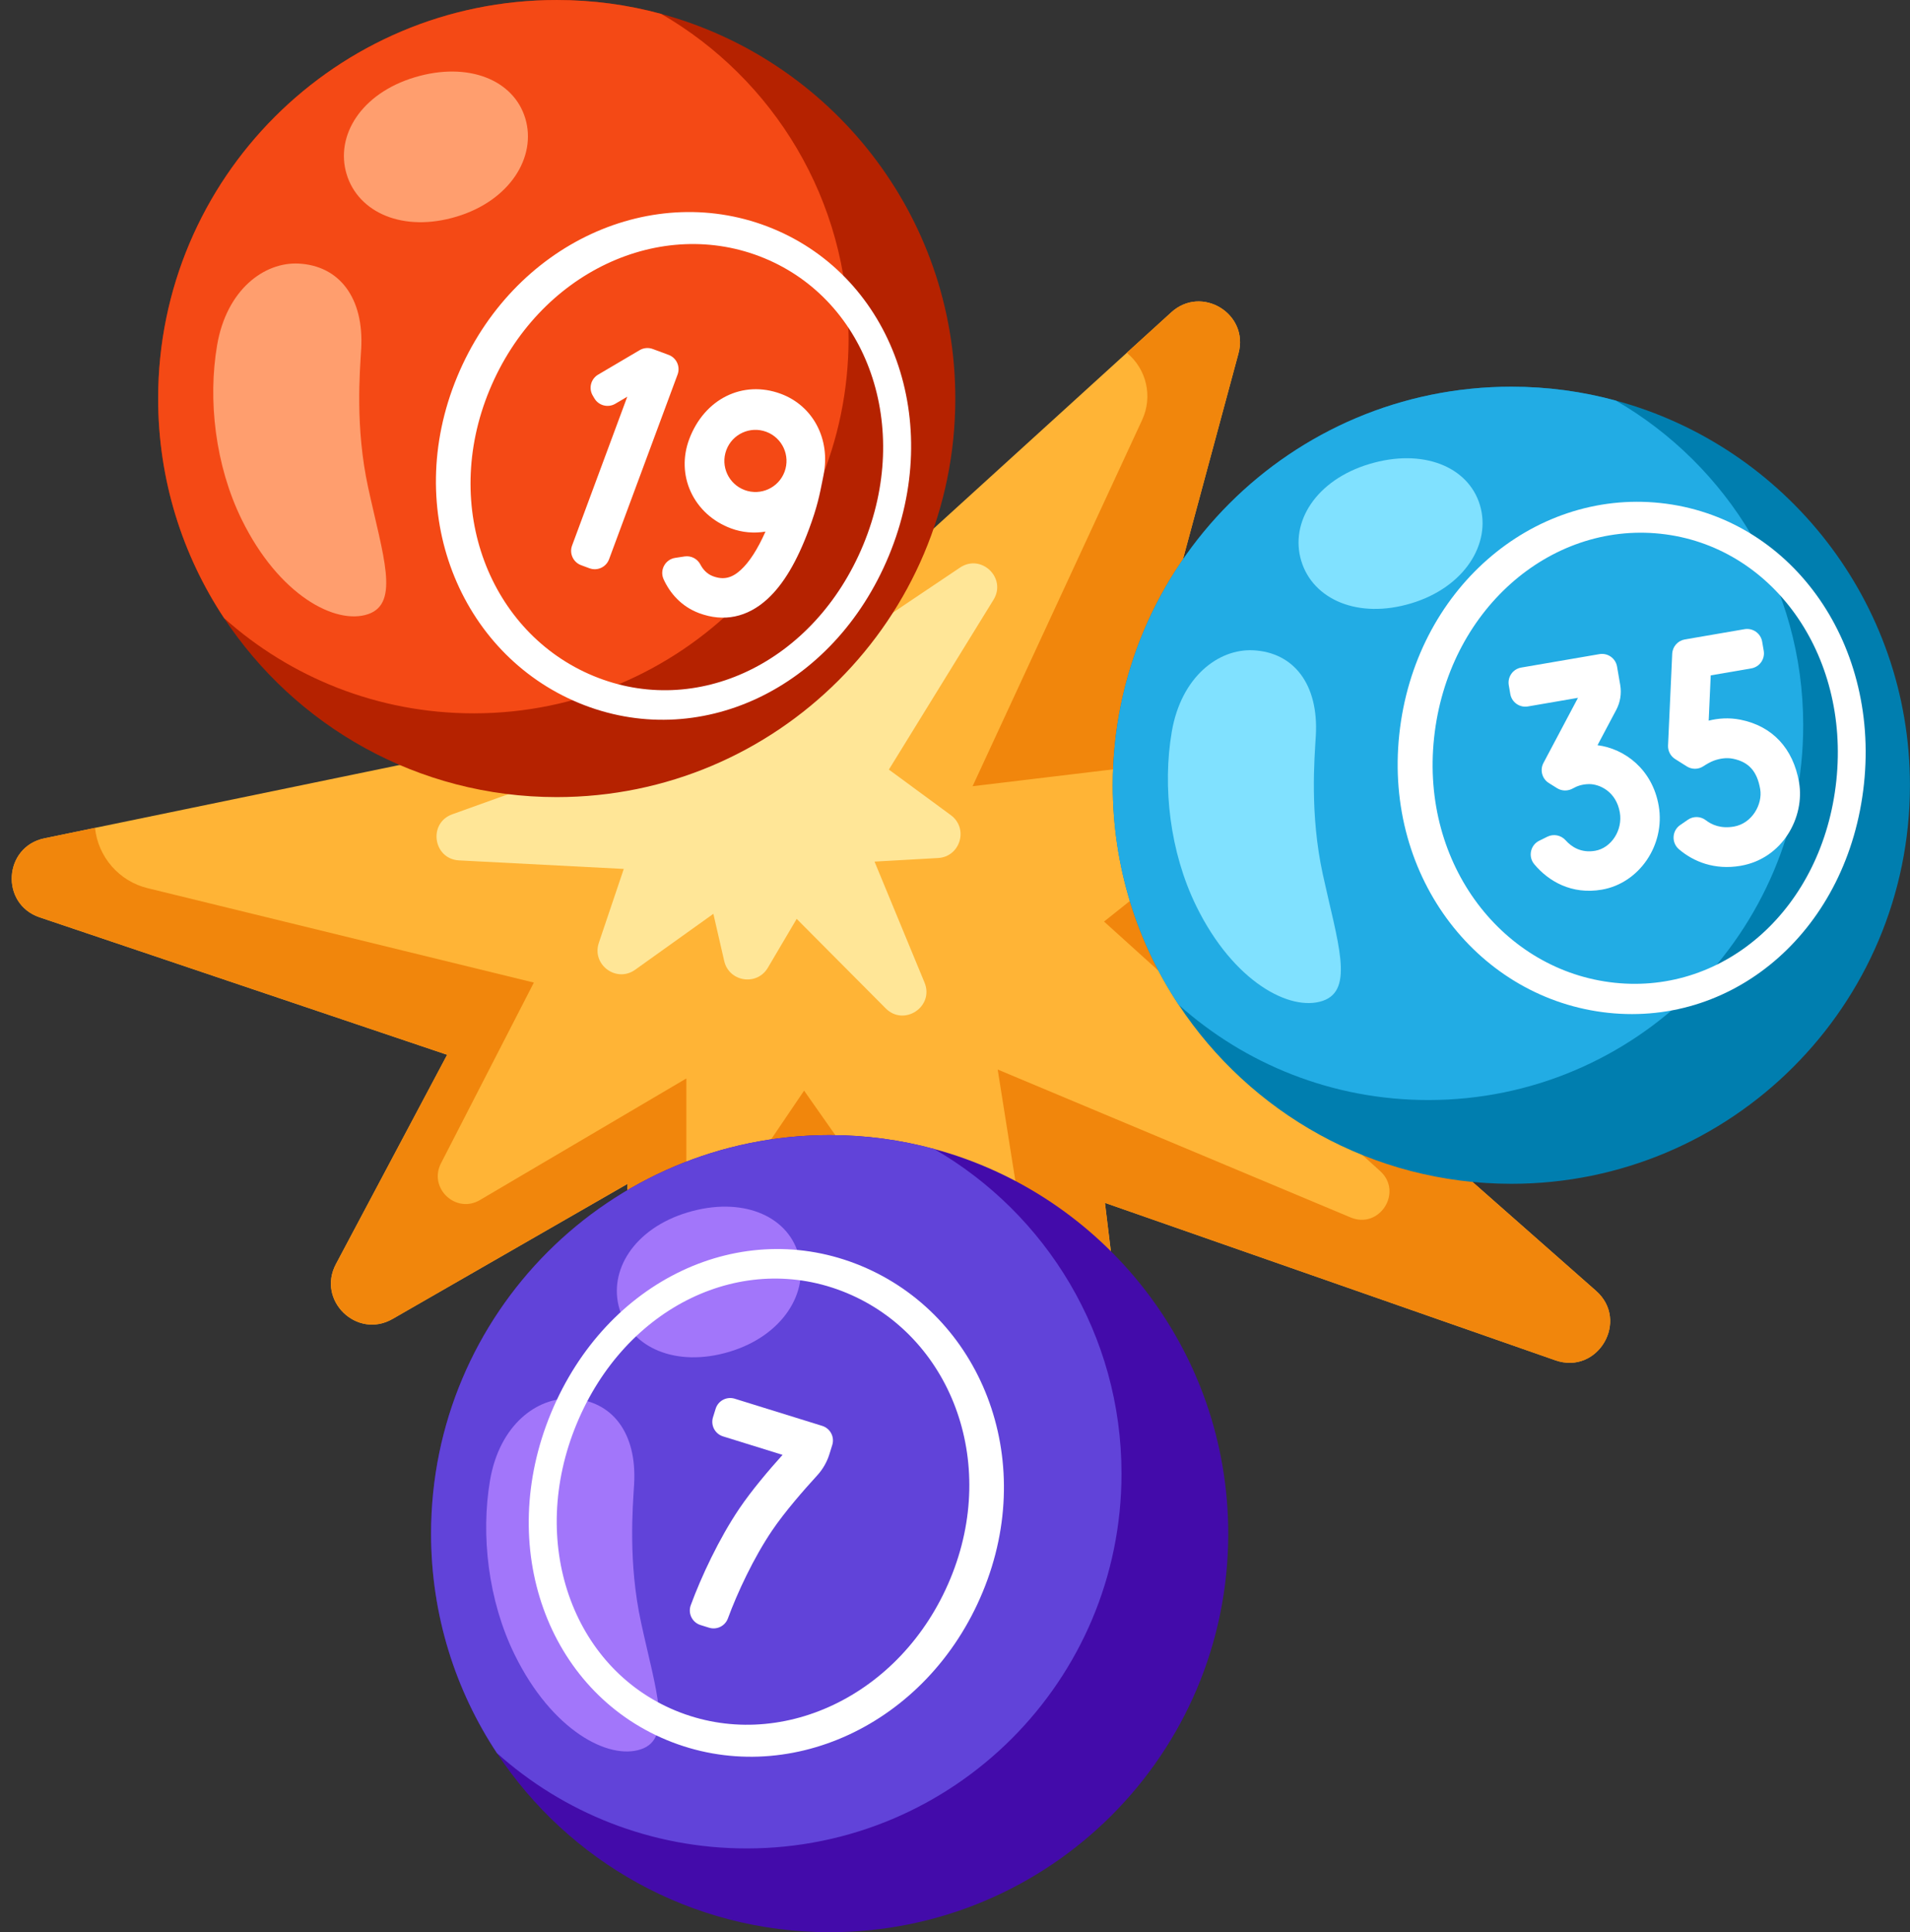
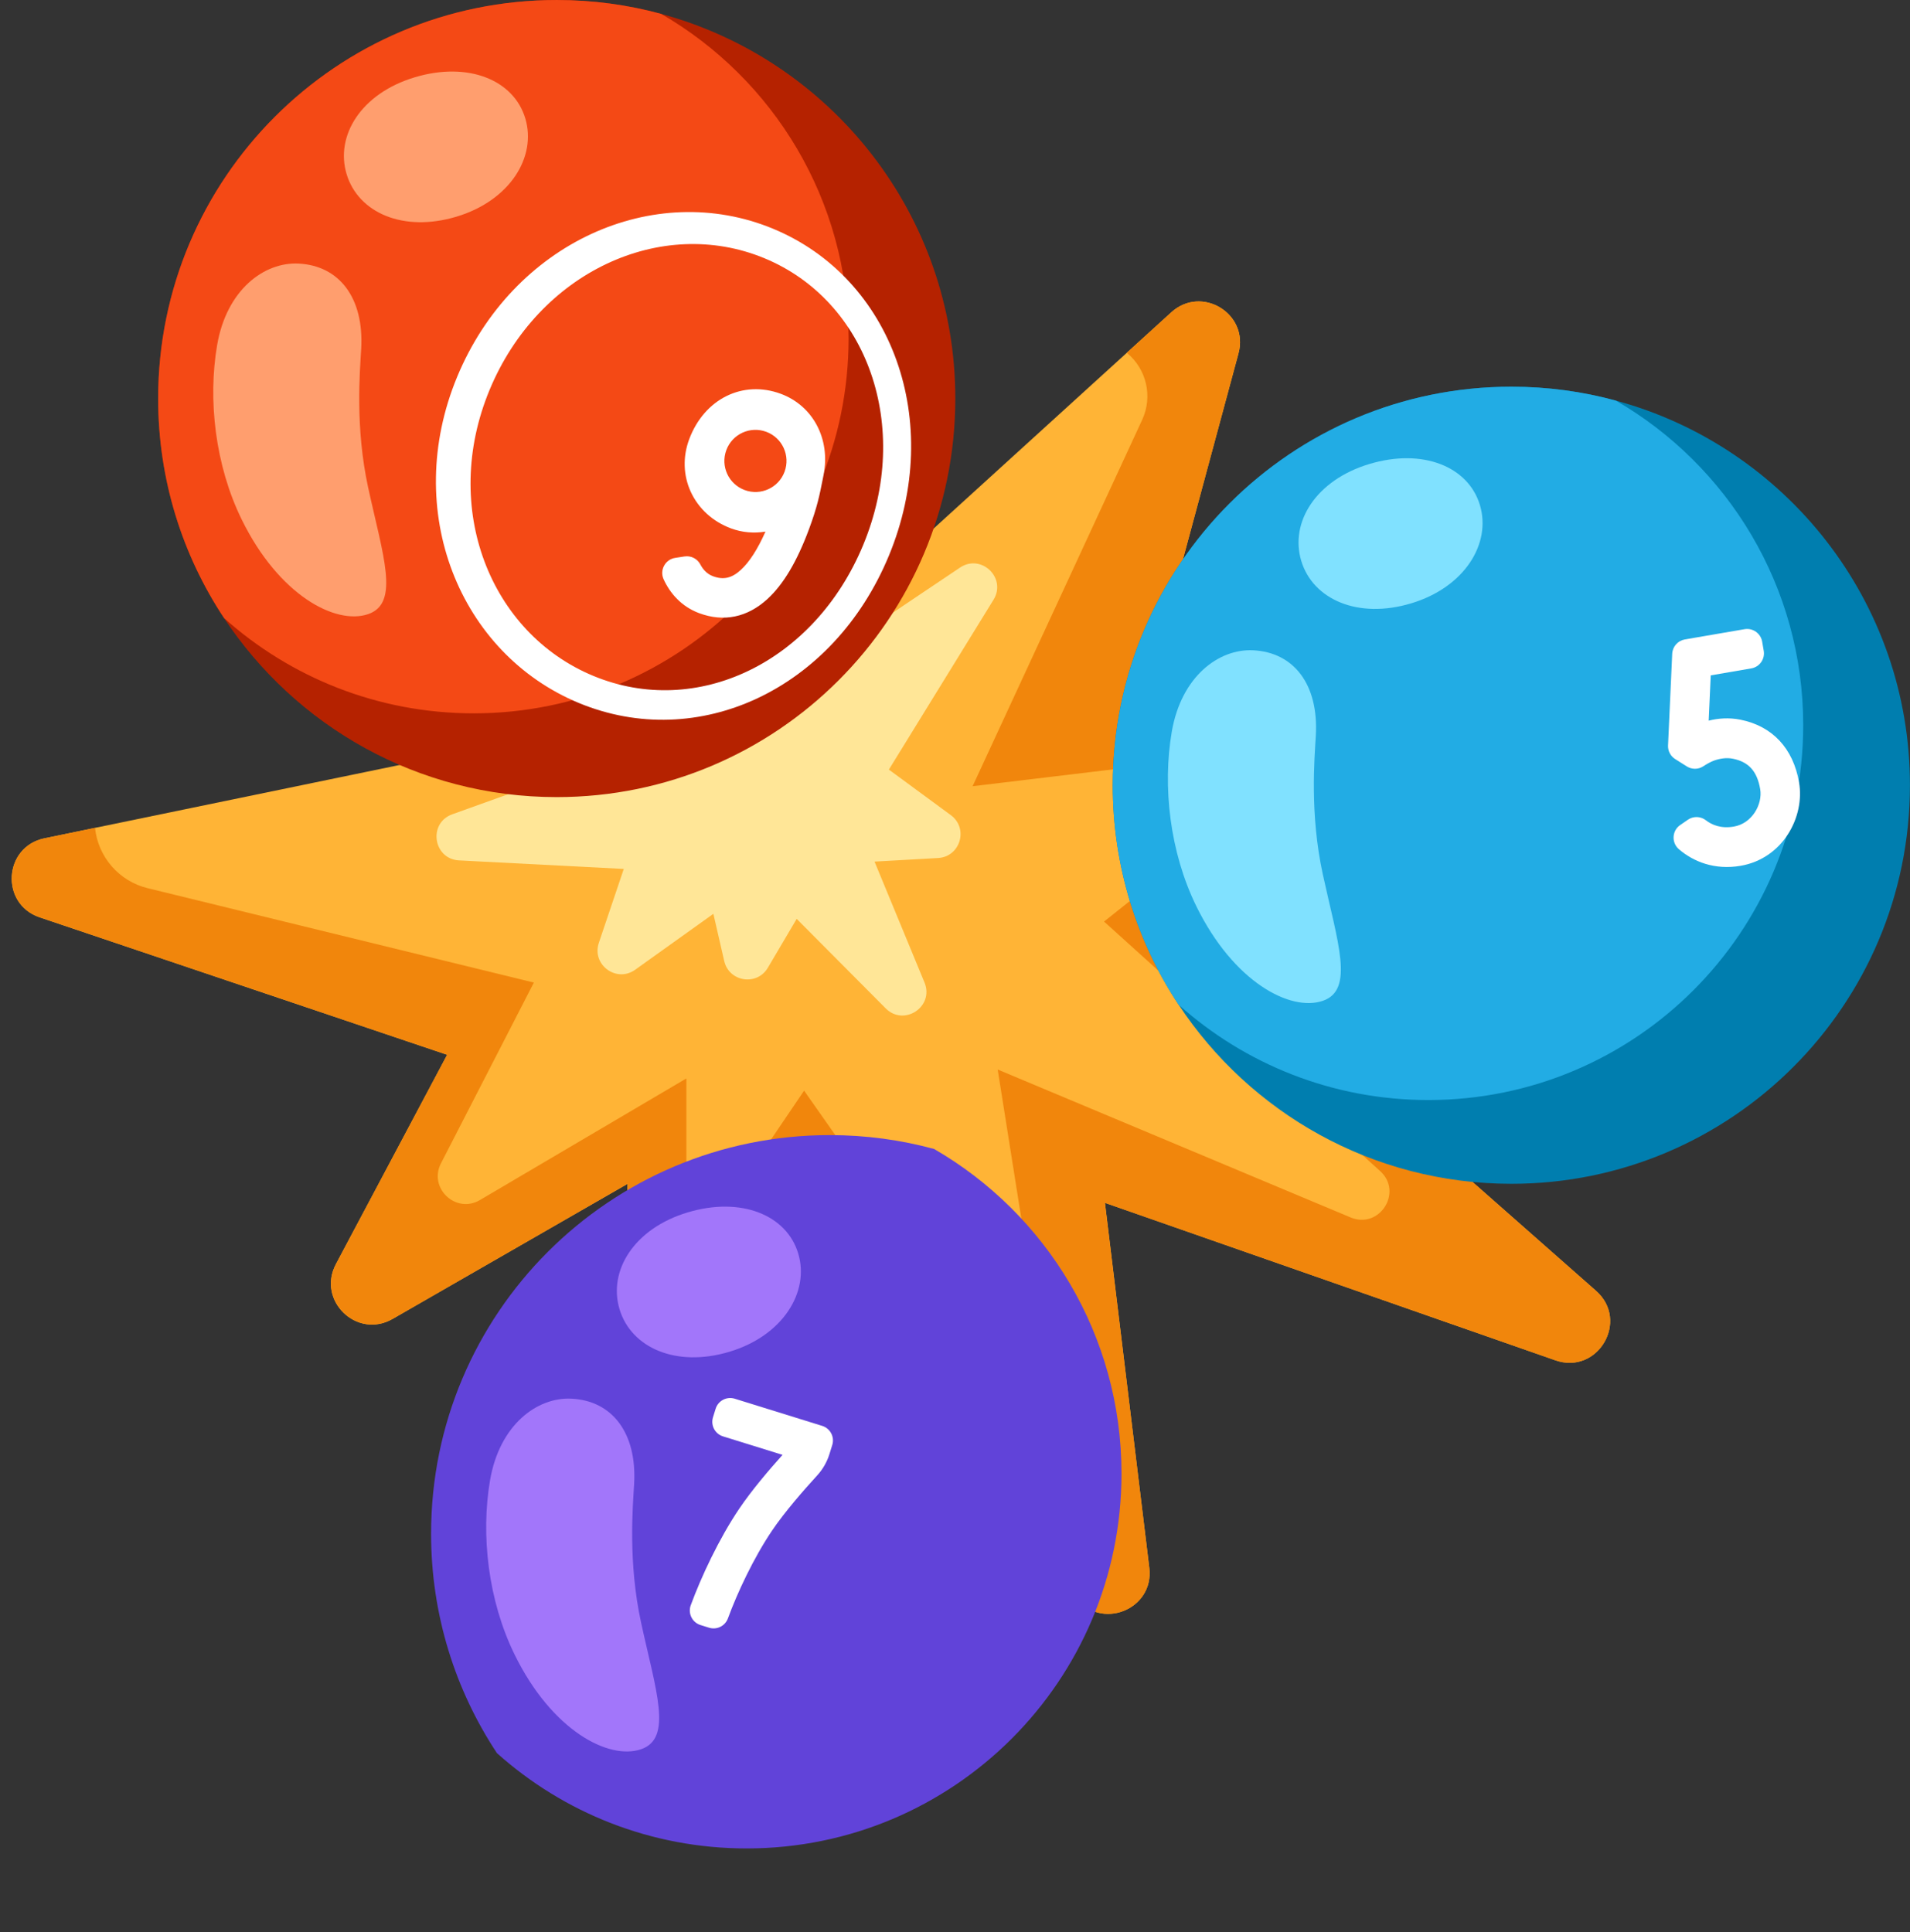
<svg xmlns="http://www.w3.org/2000/svg" height="971.5" preserveAspectRatio="xMidYMid meet" version="1.0" viewBox="-5.9 0.0 960.3 971.5" width="960.3" zoomAndPan="magnify">
  <rect x="-5.9" y="0.0" width="960.3" height="971.5" fill="#333333" stroke="none" />
  <defs>
    <clipPath id="a">
      <path d="M 553 194 L 954.371 194 L 954.371 596 L 553 596 Z M 553 194" />
    </clipPath>
    <clipPath id="b">
-       <path d="M 210 570 L 612 570 L 612 971.539 L 210 971.539 Z M 210 570" />
-     </clipPath>
+       </clipPath>
  </defs>
  <g>
    <g>
      <path d="M 776.09 683.984 L 549.637 604.816 L 571.941 788.309 C 574.504 809.422 547.289 820.141 534.785 802.926 L 404.586 623.711 L 342.977 722.203 C 331.754 740.16 304.016 731.57 304.883 710.422 L 309.645 595.234 L 191.484 663.176 C 173.527 673.48 153.281 653.902 162.988 635.621 L 218.914 530.359 L 14.023 461.246 C -5.902 454.516 -4.148 425.77 16.457 421.512 L 41.867 416.258 L 237.355 375.906 L 178.309 258.215 C 168.906 239.484 190.203 220.301 207.852 231.598 L 315.367 300.461 L 341.027 128.52 C 344.188 107.336 373.547 104.41 380.816 124.551 L 439.629 287.484 L 560.625 177.387 L 583.004 157.031 C 598.234 143.172 622.16 157.754 616.785 177.656 L 565.406 368.148 L 686.801 357.176 C 706.832 355.371 717.336 380.348 702.051 393.395 L 602.746 478.211 L 796.535 649.047 C 813.52 664.027 797.477 691.453 776.09 683.984" fill="#ffb436" />
    </g>
    <g>
      <path d="M 776.09 683.984 L 549.637 604.816 L 571.941 788.309 C 574.504 809.422 547.289 820.141 534.785 802.926 L 404.586 623.711 L 342.977 722.203 C 331.754 740.16 304.016 731.57 304.883 710.422 L 309.645 595.234 L 191.484 663.176 C 173.527 673.48 153.281 653.902 162.988 635.621 L 218.914 530.359 L 14.023 461.246 C -5.902 454.516 -4.148 425.77 16.457 421.512 L 41.867 416.258 C 43.383 430.855 53.922 443.074 68.34 446.594 L 262.512 494.055 L 215.828 584.895 C 209.383 597.402 223.316 610.539 235.426 603.391 L 339.188 542.254 L 339.188 590.074 C 339.188 603.898 357.07 609.383 364.828 597.926 L 398.379 548.391 L 491.477 680.988 C 500.012 693.168 519.141 685.41 516.812 670.719 L 495.715 537.777 L 673.141 612.145 C 687.703 618.242 699.688 599.367 687.973 588.793 L 549.184 463.375 L 622.848 404.727 C 633.91 395.922 626.477 378.129 612.434 379.805 L 483.102 395.324 L 568.367 211.078 C 573.762 199.402 570.586 185.562 560.625 177.387 L 583.004 157.031 C 598.234 143.172 622.16 157.754 616.785 177.656 L 565.406 368.148 L 686.801 357.176 C 706.832 355.371 717.336 380.348 702.051 393.395 L 602.746 478.211 L 796.535 649.047 C 813.52 664.027 797.477 691.453 776.09 683.984" fill="#f1860c" />
    </g>
    <g>
      <path d="M 476.781 285.383 L 417.215 325.391 L 379.512 209.289 C 375.664 197.445 358.531 198.648 356.383 210.914 L 334.238 337.188 L 255.66 297.734 C 244.988 292.379 233.926 304.266 240.035 314.527 L 283.336 387.219 L 221.488 409.445 C 209.211 413.859 211.883 431.945 224.914 432.621 L 307.719 436.91 L 295.184 474.066 C 291.477 485.055 304.02 494.348 313.453 487.602 L 352.766 459.484 L 358.219 483.211 C 360.637 493.734 374.672 495.906 380.152 486.602 L 394.648 462.023 L 439.406 507.027 C 448.637 516.305 463.918 506.133 458.922 494.039 L 433.793 433.23 L 465.746 431.426 C 476.93 430.793 481.176 416.504 472.152 409.867 L 441.004 386.965 L 493.613 301.57 C 500.352 290.633 487.445 278.223 476.781 285.383" fill="#ffe697" />
    </g>
    <g clip-path="url(#a)">
      <path d="M 954.371 394.836 C 954.371 505.523 864.641 595.234 753.977 595.234 C 684.07 595.234 622.547 559.457 586.707 505.211 C 565.754 473.562 553.578 435.617 553.578 394.836 C 553.578 284.172 643.289 194.441 753.977 194.441 C 772.156 194.441 789.773 196.859 806.516 201.426 C 891.699 224.484 954.371 302.352 954.371 394.836" fill="#007eaf" />
    </g>
    <g>
      <path d="M 900.707 364.648 C 900.707 468.746 816.332 553.117 712.234 553.117 C 664.016 553.117 620.023 535.023 586.707 505.211 C 565.754 473.562 553.578 435.617 553.578 394.836 C 553.578 284.172 643.289 194.441 753.977 194.441 C 772.156 194.441 789.773 196.859 806.516 201.426 C 862.824 234.012 900.707 294.891 900.707 364.648" fill="#22ace4" />
    </g>
    <g>
-       <path d="M 697.621 369.309 C 705.332 296.719 764.379 246.07 828.895 252.922 C 893.414 259.777 938.973 321.539 931.262 394.129 C 923.551 466.715 867.223 516.117 802.703 509.266 C 738.184 502.41 689.91 441.895 697.621 369.309 Z M 805.867 494.145 C 861.715 500.078 910.562 456.488 917.355 392.559 C 924.145 328.629 884.797 274.316 828.949 268.383 C 773.102 262.449 721.898 307.145 715.109 371.074 C 708.316 435.004 750.02 488.215 805.867 494.145" fill="#fff" />
-     </g>
+       </g>
    <g>
      <path d="M 738.164 253.945 C 743.98 273.293 730.488 295.289 703.605 303.371 C 676.723 311.453 654.145 301.336 648.328 281.988 C 642.512 262.645 655.66 241.402 682.547 233.32 C 709.43 225.234 732.352 234.602 738.164 253.945" fill="#80e1ff" />
    </g>
    <g>
      <path d="M 655.66 369.957 C 655.012 381.117 652.555 409.156 659.16 439.559 C 666.602 473.801 675.219 497.766 659.16 503.234 C 642.84 508.793 614.309 493.824 595.598 455.691 C 582.215 428.414 578.535 395.414 583.234 367.965 C 587.996 340.137 606.855 326.121 624.148 326.973 C 644.598 327.977 657.164 344.113 655.66 369.957" fill="#80e1ff" />
    </g>
    <g>
-       <path d="M 797.293 374.695 L 806.703 356.945 C 808.738 353.109 809.441 348.707 808.707 344.426 L 807.113 335.168 C 806.395 330.992 802.43 328.188 798.254 328.906 L 758.938 335.664 C 754.762 336.383 751.961 340.352 752.676 344.527 L 753.438 348.949 C 754.156 353.125 758.121 355.93 762.301 355.211 L 787.469 350.883 L 770.109 383.625 C 768.223 387.18 769.406 391.59 772.82 393.727 L 776.969 396.32 C 779.422 397.855 782.5 397.824 785.008 396.383 C 786.91 395.285 789.594 394.285 793.062 394.262 C 798.277 394.23 806.695 397.961 808.516 408.551 C 810.039 417.402 804.23 426.391 796.094 427.789 C 788.965 429.016 784.168 425.773 781.262 422.52 C 778.945 419.93 775.215 419.16 772.098 420.699 L 767.98 422.734 C 763.52 424.938 762.301 430.73 765.492 434.547 C 772.676 443.152 784.301 449.941 799.453 447.336 C 818.328 444.09 831.434 424.789 828.062 405.191 C 824.902 386.797 810.895 376.441 797.293 374.695" fill="#fff" />
-     </g>
+       </g>
    <g>
      <path d="M 869.164 361.879 C 863.352 360.715 857.91 361.176 853.184 362.352 L 854.215 339.586 L 874.598 336.082 C 878.773 335.363 881.578 331.398 880.859 327.219 L 880.07 322.625 C 879.352 318.449 875.383 315.645 871.207 316.363 L 841.207 321.52 C 837.652 322.133 835.004 325.133 834.844 328.734 L 832.75 374.824 C 832.625 377.578 833.988 380.188 836.316 381.66 L 842.184 385.363 C 844.703 386.953 847.93 386.957 850.426 385.328 C 852.148 384.207 854.176 383.031 855.922 382.414 C 858.695 381.438 862.008 380.828 865.355 381.496 C 873.305 383.09 877.535 387.797 879.078 396.77 C 880.383 404.367 875.008 414.043 865.852 415.617 C 859.336 416.738 854.762 414.762 851.789 412.453 C 849.148 410.395 845.484 410.277 842.727 412.176 L 838.852 414.844 C 834.691 417.703 834.391 423.723 838.223 427.012 C 845.508 433.258 856.145 437.59 869.242 435.34 C 890.504 431.684 901.598 410.707 898.625 393.406 C 895.68 376.289 885.219 365.09 869.164 361.879" fill="#fff" />
    </g>
    <g clip-path="url(#b)">
      <path d="M 611.629 771.145 C 611.629 881.828 521.895 971.539 411.23 971.539 C 341.324 971.539 279.801 935.766 243.965 881.516 C 223.012 849.867 210.836 811.922 210.836 771.145 C 210.836 660.48 300.547 570.746 411.23 570.746 C 429.41 570.746 447.027 573.164 463.77 577.73 C 548.957 600.789 611.629 678.66 611.629 771.145" fill="#430baa" />
    </g>
    <g>
      <path d="M 557.965 740.953 C 557.965 845.051 473.59 929.426 369.492 929.426 C 321.27 929.426 277.277 911.328 243.965 881.516 C 223.012 849.867 210.836 811.922 210.836 771.145 C 210.836 660.48 300.547 570.746 411.23 570.746 C 429.41 570.746 447.027 573.164 463.77 577.73 C 520.082 610.316 557.965 671.195 557.965 740.953" fill="#6143d9" />
    </g>
    <g>
      <path d="M 395.422 630.254 C 401.238 649.598 387.746 671.598 360.859 679.68 C 333.977 687.762 311.398 677.641 305.586 658.297 C 299.77 638.953 312.918 617.707 339.801 609.625 C 366.688 601.543 389.605 610.91 395.422 630.254" fill="#a276fa" />
    </g>
    <g>
      <path d="M 312.918 746.262 C 312.27 757.426 309.812 785.465 316.418 815.863 C 323.855 850.109 332.477 874.07 316.414 879.543 C 300.094 885.102 271.566 870.133 252.855 831.996 C 239.473 804.719 235.789 771.723 240.488 744.27 C 245.254 716.441 264.109 702.426 281.406 703.277 C 301.852 704.281 314.418 720.422 312.918 746.262" fill="#a276fa" />
    </g>
    <g>
-       <path d="M 488.188 800.453 C 460.25 867.891 389.285 899.762 329.344 874.93 C 269.402 850.102 243.184 777.969 271.121 710.531 C 299.055 643.094 367.062 611.648 427.004 636.48 C 486.945 661.312 516.121 733.016 488.188 800.453 Z M 419.691 650.086 C 367.805 628.59 308.617 656.578 284.016 715.973 C 259.41 775.363 281.777 838.594 333.664 860.086 C 385.551 881.582 447.309 853.203 471.914 793.809 C 496.516 734.414 471.578 671.578 419.691 650.086" fill="#fff" />
-     </g>
+       </g>
    <g>
      <path d="M 407.488 716.953 L 363.508 703.297 C 359.461 702.039 355.16 704.301 353.902 708.348 L 352.574 712.633 C 351.316 716.68 353.578 720.98 357.625 722.234 L 387.547 731.527 C 380.688 739.16 372.012 749.355 365.812 758.539 C 355.605 773.652 346.664 792.801 341.398 807.109 C 339.879 811.238 342.113 815.801 346.316 817.105 L 350.602 818.438 C 354.492 819.645 358.66 817.605 360.066 813.781 C 364.84 800.797 372.969 783.383 382.246 769.637 C 388.609 760.215 398.266 749.176 404.98 741.844 C 407.789 738.773 409.883 735.121 411.117 731.148 L 412.543 726.555 C 413.801 722.512 411.535 718.211 407.488 716.953" fill="#fff" />
    </g>
    <g>
      <path d="M 474.406 200.398 C 474.406 311.086 384.672 400.797 274.008 400.797 C 204.105 400.797 142.578 365.02 106.742 310.77 C 85.789 279.121 73.613 241.18 73.613 200.398 C 73.613 89.734 163.324 0.004 274.008 0.004 C 292.188 0.004 309.805 2.422 326.547 6.988 C 411.734 30.047 474.406 107.914 474.406 200.398" fill="#b52200" />
    </g>
    <g>
      <path d="M 420.742 170.211 C 420.742 274.305 336.367 358.68 232.27 358.68 C 184.047 358.68 140.059 340.586 106.742 310.77 C 85.789 279.121 73.613 241.18 73.613 200.398 C 73.613 89.734 163.324 0.004 274.008 0.004 C 292.188 0.004 309.805 2.422 326.547 6.988 C 382.859 39.574 420.742 100.449 420.742 170.211" fill="#f44915" />
    </g>
    <g>
      <path d="M 223.941 189.492 C 251.879 122.055 322.844 90.18 382.785 115.012 C 442.727 139.844 468.945 211.973 441.008 279.41 C 413.07 346.852 345.062 378.297 285.121 353.465 C 225.18 328.633 196.004 256.93 223.941 189.492 Z M 292.434 339.859 C 344.32 361.352 403.508 333.367 428.113 273.973 C 452.719 214.578 430.348 151.352 378.465 129.855 C 326.574 108.363 264.82 136.738 240.215 196.133 C 215.609 255.527 240.547 318.363 292.434 339.859" fill="#fff" />
    </g>
    <g>
      <path d="M 258.199 59.508 C 264.016 78.855 250.523 100.852 223.641 108.934 C 196.754 117.016 174.18 106.895 168.363 87.551 C 162.547 68.207 175.695 46.961 202.578 38.879 C 229.465 30.797 252.383 40.164 258.199 59.508" fill="#ff9e6e" />
    </g>
    <g>
      <path d="M 175.695 175.52 C 175.047 186.68 172.59 214.719 179.195 245.121 C 186.633 279.363 195.254 303.324 179.191 308.797 C 162.871 314.355 134.344 299.387 115.633 261.254 C 102.25 233.977 98.566 200.977 103.266 173.523 C 108.031 145.699 126.887 131.684 144.184 132.531 C 164.629 133.539 177.195 149.676 175.695 175.52" fill="#ff9e6e" />
    </g>
    <g>
-       <path d="M 330.254 178.434 L 322.27 175.473 C 320.105 174.672 317.695 174.887 315.707 176.059 L 294.82 188.375 C 291.172 190.527 289.953 195.227 292.105 198.879 L 292.945 200.305 C 295.094 203.957 299.797 205.172 303.449 203.023 L 309.48 199.473 L 281.723 274.316 C 280.25 278.289 282.277 282.707 286.25 284.18 L 290.457 285.738 C 294.434 287.215 298.848 285.188 300.32 281.215 L 334.777 188.297 C 336.25 184.324 334.227 179.906 330.254 178.434" fill="#fff" />
-     </g>
+       </g>
    <g>
      <path d="M 408.164 238.848 C 411.746 220.828 402.91 204.035 386.672 198.016 C 367.574 190.934 348.203 200.539 340.613 220.855 C 337.336 229.625 337.605 238.984 341.367 247.211 C 345.262 255.719 352.465 262.281 361.652 265.688 C 367.203 267.746 373.16 268.266 378.961 267.297 C 375.027 276.164 370.859 282.637 366.527 286.594 C 361.984 290.738 357.809 291.68 352.559 289.73 C 349.371 288.551 347.406 286.098 346.219 283.816 C 344.703 280.914 341.512 279.301 338.273 279.793 L 333.582 280.508 C 328.547 281.273 325.633 286.641 327.746 291.273 C 330.938 298.277 336.684 304.996 345.664 308.328 C 357.98 312.895 369.816 310.445 379.898 301.242 C 387.934 293.906 394.789 282.395 400.852 266.051 C 400.855 266.043 400.855 266.035 400.859 266.031 C 400.859 266.027 400.859 266.023 400.863 266.023 C 405.004 254.855 406.152 249.023 407.746 240.953 Z M 368.484 246.406 C 360.395 243.406 356.27 234.418 359.27 226.328 C 362.27 218.238 371.258 214.113 379.348 217.113 C 387.438 220.113 391.562 229.102 388.562 237.191 C 385.562 245.281 376.574 249.406 368.484 246.406" fill="#fff" />
    </g>
  </g>
</svg>